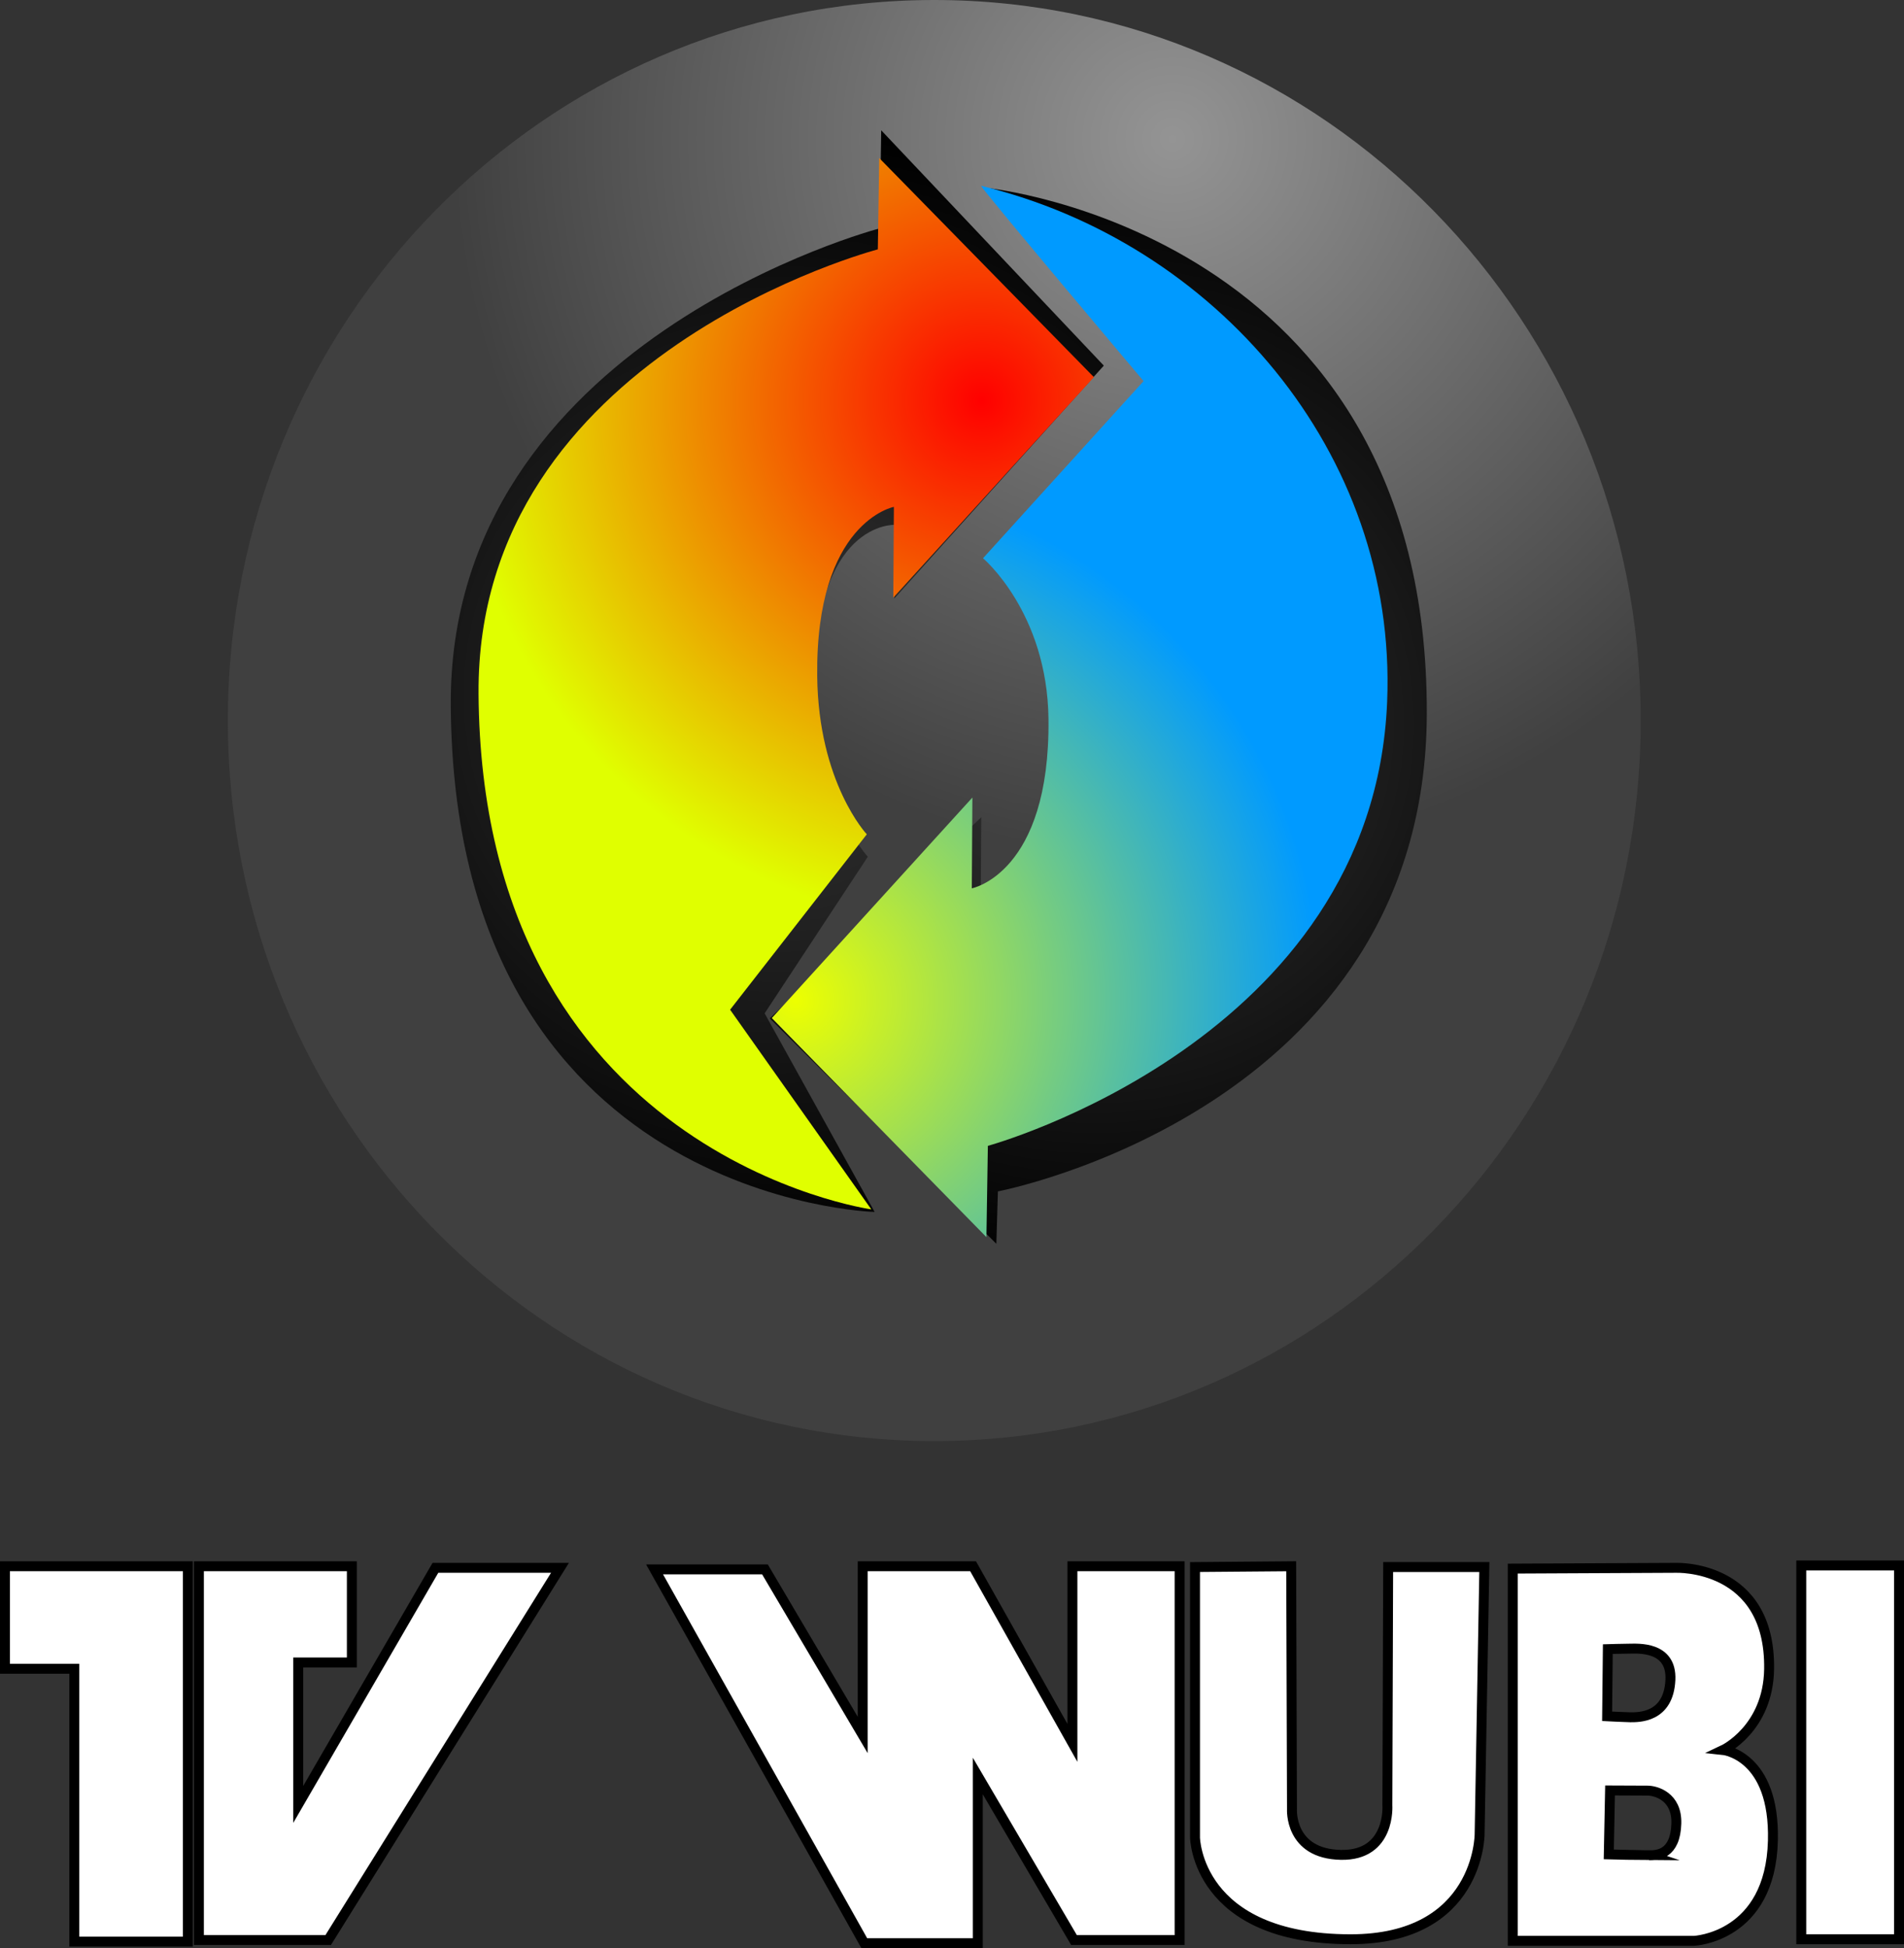
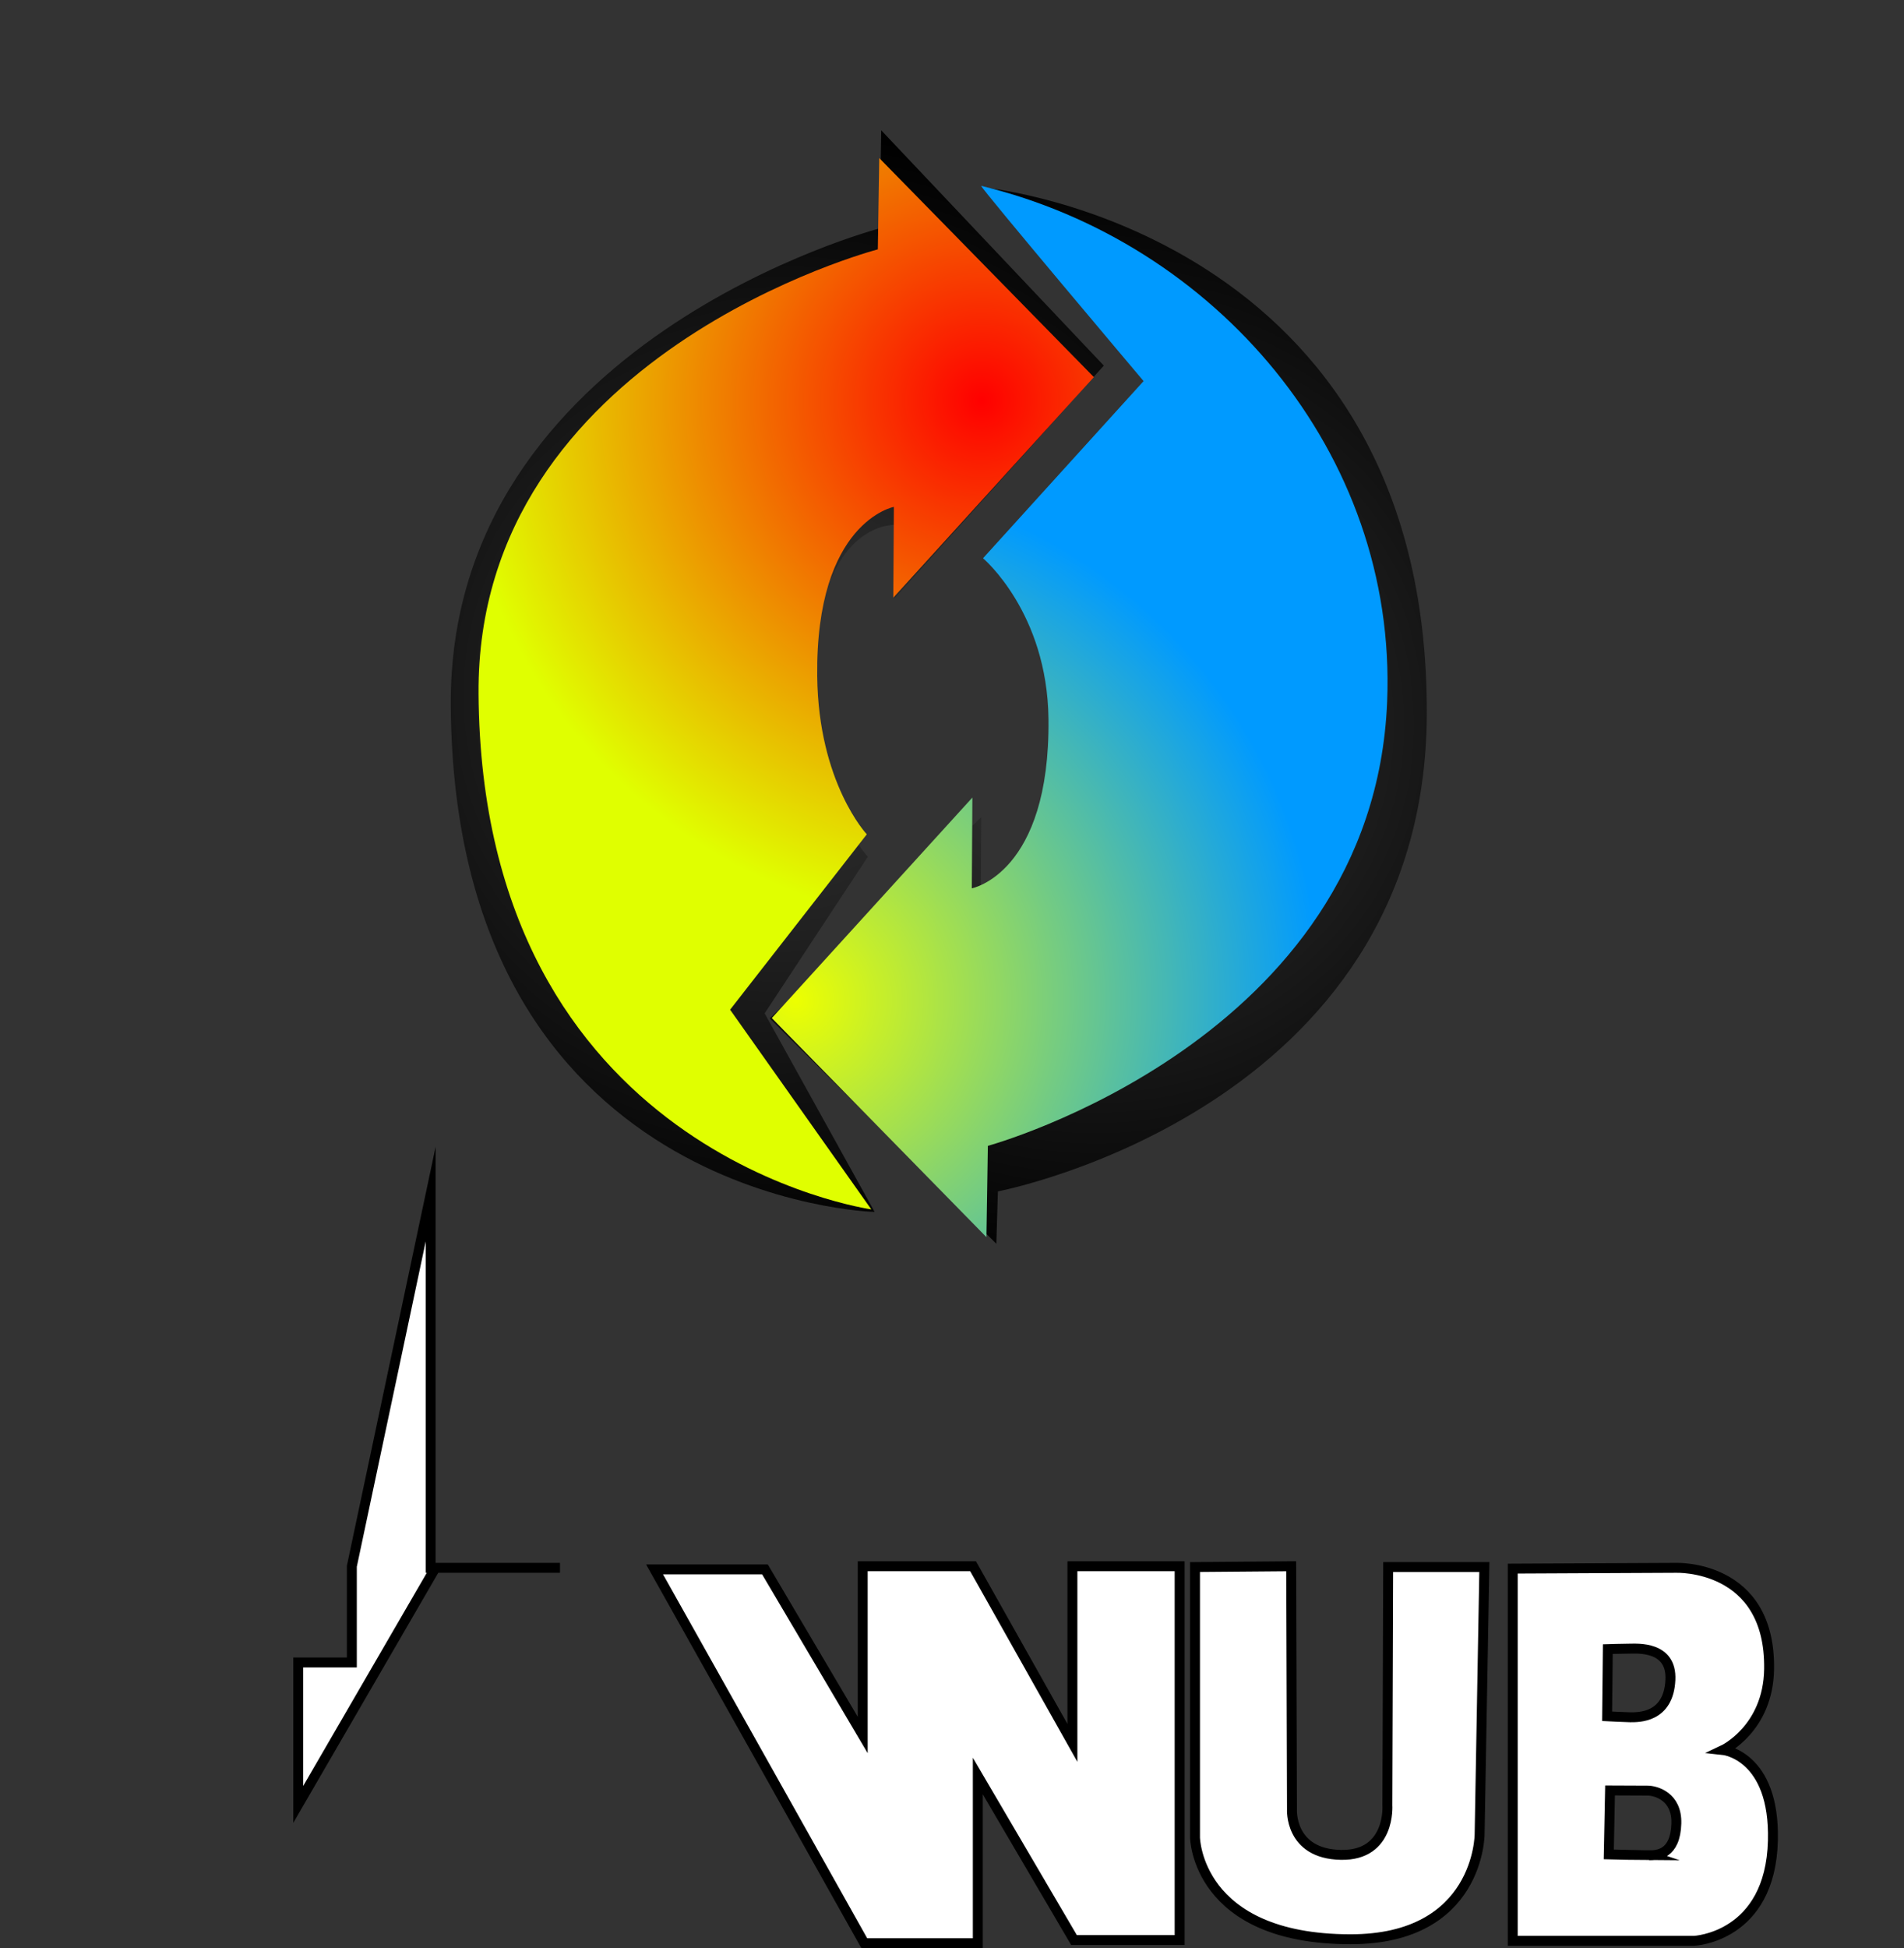
<svg xmlns="http://www.w3.org/2000/svg" version="1.1" width="239.878" height="245.368" viewBox="0,0,239.878,245.368">
  <rect x="0" y="0" width="239.878" height="245.368" fill="#333333" stroke="none" />
  <defs>
    <radialGradient cx="253.25" cy="89.5" r="90.75" gradientUnits="userSpaceOnUse" id="color-1">
      <stop offset="0" stop-color="#949494" />
      <stop offset="1" stop-color="#404040" />
    </radialGradient>
    <radialGradient cx="203.971" cy="159.526" r="71.116" gradientUnits="userSpaceOnUse" id="color-2">
      <stop offset="0" stop-color="#383838" />
      <stop offset="1" stop-color="#000000" />
    </radialGradient>
    <radialGradient cx="243.689" cy="163.286" r="71.116" gradientUnits="userSpaceOnUse" id="color-3">
      <stop offset="0" stop-color="#383838" />
      <stop offset="1" stop-color="#000000" />
    </radialGradient>
    <radialGradient cx="229.25" cy="122.5" r="66.202" gradientUnits="userSpaceOnUse" id="color-4">
      <stop offset="0" stop-color="#ff0000" />
      <stop offset="1" stop-color="#e0ff00" />
    </radialGradient>
    <radialGradient cx="205.75" cy="198" r="66.202" gradientUnits="userSpaceOnUse" id="color-5">
      <stop offset="0" stop-color="#edff00" />
      <stop offset="1" stop-color="#009aff" />
    </radialGradient>
  </defs>
  <g transform="translate(-105.542,-72)">
    <g data-paper-data="{&quot;isPaintingLayer&quot;:true}" fill-rule="nonzero" stroke-linejoin="miter" stroke-miterlimit="10" stroke-dasharray="" stroke-dashoffset="0" style="mix-blend-mode: normal">
-       <path d="M312.25,162.75c0,50.12 -39.847,90.75 -89,90.75c-49.153,0 -89,-40.63 -89,-90.75c0,-50.12 39.847,-90.75 89,-90.75c49.153,0 89,40.63 89,90.75z" fill="url(#color-1)" stroke="none" stroke-width="0" stroke-linecap="butt" />
      <path d="M162.333,160.838c-0.293,-45.898 54.036,-60.075 54.036,-60.075l0.195,-12.352l28.044,29.637l-26.394,29.335l0.08,-9.283c0,0 -10.36,-0.507 -10.128,20.41c0.16,14.436 6.711,21.392 6.711,21.392l-13,19.727l13.857,25.013c0,0 -53.002,-1.341 -53.401,-63.805z" fill="url(#color-2)" stroke="#000000" stroke-width="0" stroke-linecap="butt" />
      <path d="M231.263,222.051l-0.195,6.602l-28.544,-28.387l26.644,-25.335l-0.08,12.283c0,0 10.61,-1.993 10.378,-22.91c-0.16,-14.436 -8.86,-21.75 -8.86,-21.75l21.731,-23.968l-22.479,-22.914c0,0 55.678,5.499 55.441,66.305c-0.194,49.855 -54.036,60.075 -54.036,60.075z" data-paper-data="{&quot;index&quot;:null}" fill="url(#color-3)" stroke="#000000" stroke-width="0" stroke-linecap="butt" />
      <path d="M165.833,159.333c-0.273,-42.727 50.303,-55.925 50.303,-55.925l0.181,-11.498l27.038,27.59l-25.269,27.774l0.074,-11.434c0,0 -9.877,1.855 -9.661,21.327c0.149,13.439 6.248,19.914 6.248,19.914l-17.222,22.088l17.786,25.147c0,0 -49.107,-6.834 -49.479,-64.982z" fill="url(#color-4)" stroke="#000000" stroke-width="0" stroke-linecap="butt" />
      <path d="M280.303,160.392c-1.757,42.692 -50.303,55.925 -50.303,55.925l-0.181,11.498l-27.038,-27.59l25.269,-27.774l-0.074,11.434c0,0 9.877,-1.855 9.661,-21.327c-0.149,-13.439 -8.248,-20.247 -8.248,-20.247l20.229,-22.312c0,0 -20.465,-24.245 -20.46,-24.589c29.342,7.058 52.441,33.5 51.145,64.982z" data-paper-data="{&quot;index&quot;:null}" fill="url(#color-5)" stroke="#000000" stroke-width="0" stroke-linecap="butt" />
-       <path d="M129.21,269.266v47.279h-14.303v-34.366h-8.741v-12.912z" fill="#ffffff" stroke="#000000" stroke-width="1.25" stroke-linecap="round" />
-       <path d="M149.87,269.266v12.118h-6.754v17.878l17.283,-29.797h15.693l-29.202,46.881h-16.289v-47.08z" fill="#ffffff" stroke="#000000" stroke-width="1.25" stroke-linecap="round" />
+       <path d="M149.87,269.266v12.118h-6.754v17.878l17.283,-29.797h15.693h-16.289v-47.08z" fill="#ffffff" stroke="#000000" stroke-width="1.25" stroke-linecap="round" />
      <path d="M201.916,269.663l12.316,20.858v-21.256h13.905l12.515,22.249v-22.249h13.508v47.08h-13.31l-12.118,-20.66v21.057h-14.303l-26.42,-47.08z" fill="#ffffff" stroke="#000000" stroke-width="1.25" stroke-linecap="round" />
      <path d="M268.215,269.266l0.099,30.592c0,0 -0.363,5.629 6.158,5.761c6.325,0.128 5.86,-6.257 5.86,-6.257l0.099,-29.996h12.118l-0.596,33.671c0,0 -0.025,13.227 -16.289,13.21c-19.388,-0.02 -19.567,-12.813 -19.567,-12.813v-34.068z" fill="#ffffff" stroke="#000000" stroke-width="1.25" stroke-linecap="round" />
      <path d="M316.686,269.465c0,0 11.94,-0.478 11.739,12.76c-0.114,7.523 -5.779,10.184 -5.779,10.184c0,0 6.531,0.69 6.257,11.422c-0.31,12.192 -9.932,12.614 -9.932,12.614h-22.845v-46.881zM310.925,288.287c1.06,0 4.847,0.087 5.065,-4.721c0.194,-4.275 -4.168,-3.921 -5.164,-3.921c-0.749,0 -2.72,0.06 -2.72,0.06l-0.09,8.458c0,0 2.422,0.124 2.909,0.124zM313.309,305.669c1.037,0 3.324,-0.083 3.429,-4.021c0.091,-3.413 -2.607,-4.123 -3.627,-4.123c-1.254,0 -4.726,-0.02 -4.726,-0.02l-0.159,8.052c0,0 4.368,0.112 5.084,0.112z" fill="#ffffff" stroke="#000000" stroke-width="1.25" stroke-linecap="round" />
-       <path d="M332.478,316.247v-47.08h12.316v47.08z" fill="#ffffff" stroke="#000000" stroke-width="1.25" stroke-linecap="butt" />
    </g>
  </g>
</svg>